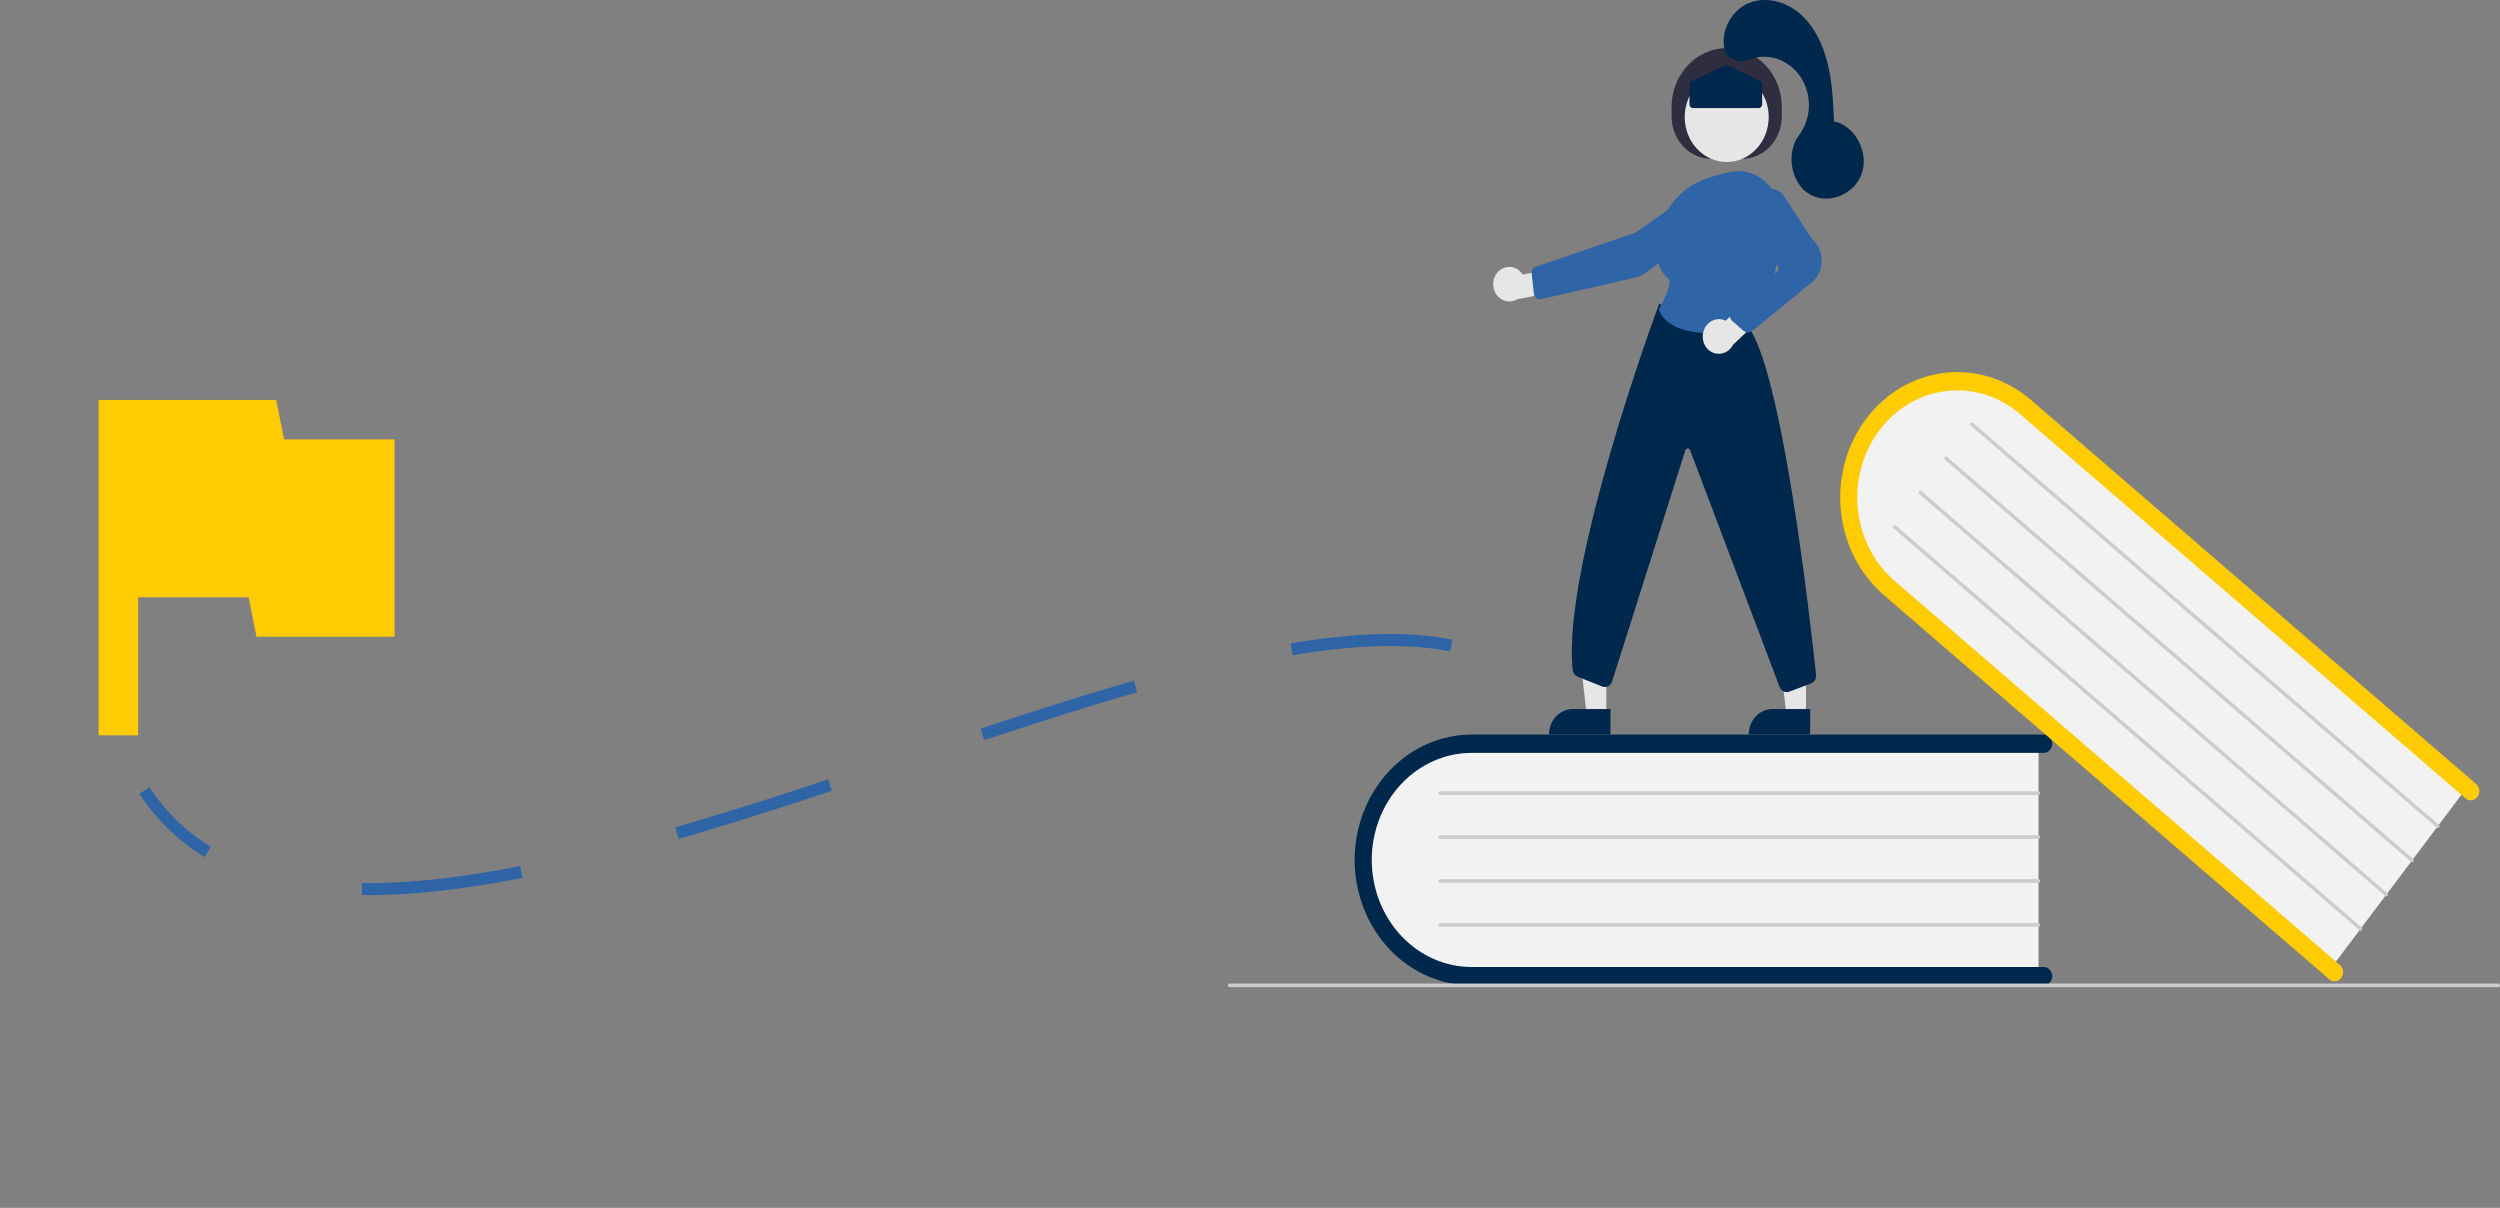
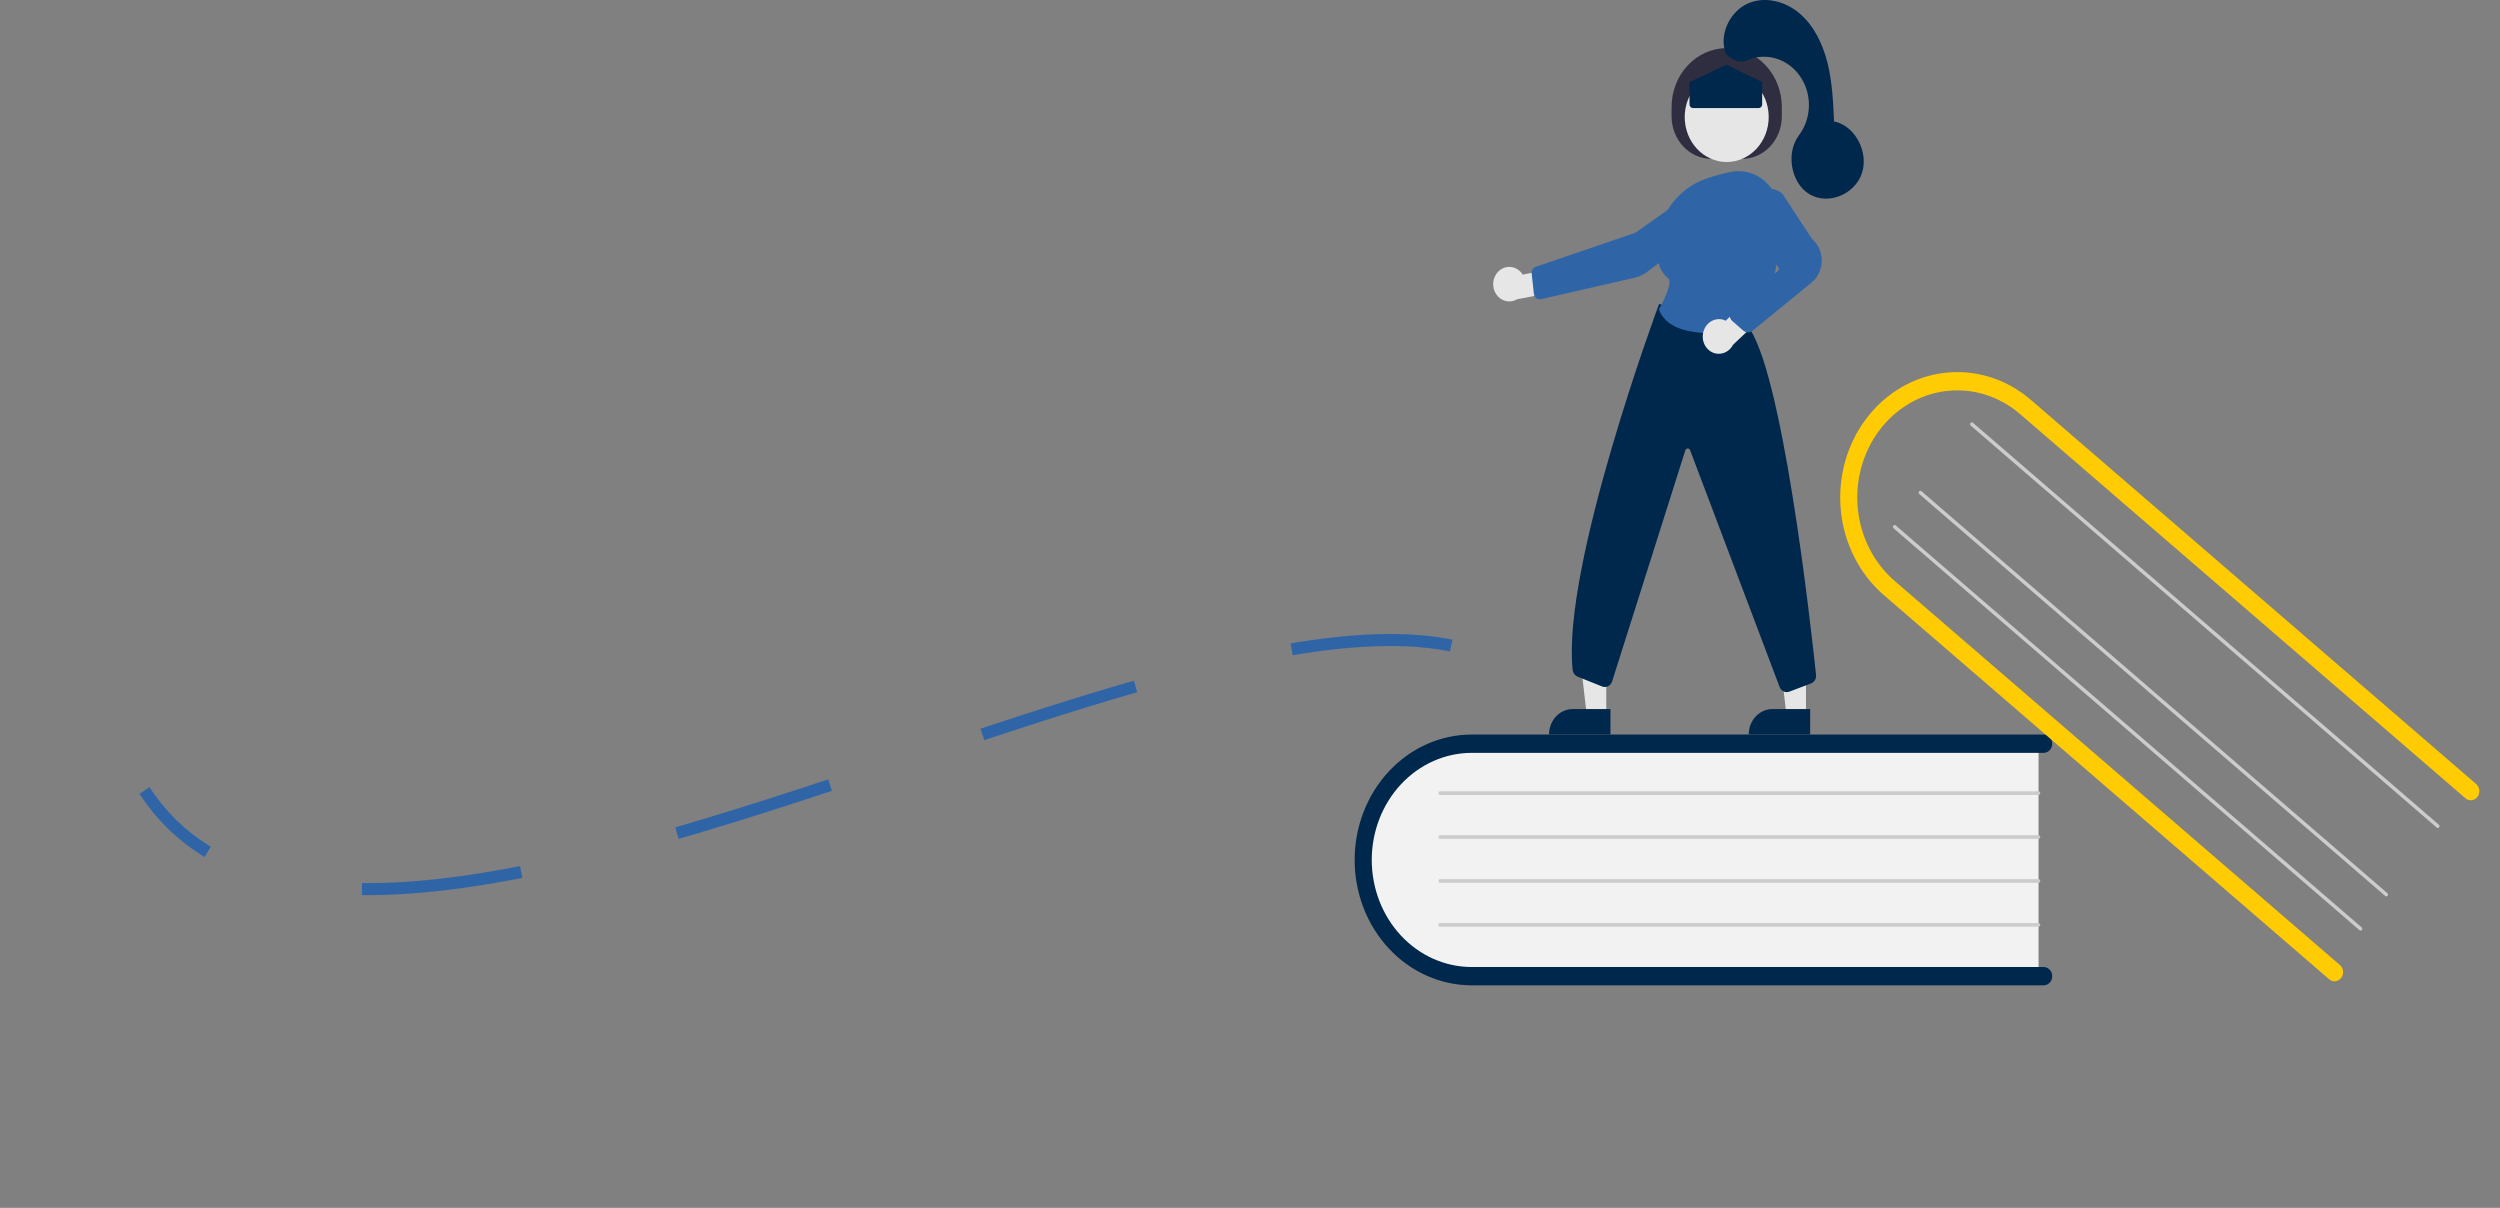
<svg xmlns="http://www.w3.org/2000/svg" width="623" height="301" viewBox="0 0 623 301" fill="none">
  <rect x="0" y="0" width="623" height="301" fill="#808080" stroke="none" />
  <path d="M393.398 224.68C415.354 48.294 101.292 296.887 36 197" stroke="#2F65A7" stroke-width="3" stroke-dasharray="40 40" />
  <g clip-path="url(#clip0_20_312)">
    <path d="M508.008 184.419V243.719H369.236C353.425 243.719 340.561 230.418 340.561 214.069C340.561 197.72 353.425 184.419 369.236 184.419H508.008Z" fill="#F2F2F2" />
    <path d="M511.417 243.263C511.417 243.868 511.192 244.448 510.793 244.876C510.393 245.303 509.851 245.544 509.286 245.544H366.764C359.024 245.544 351.6 242.252 346.127 236.392C340.653 230.532 337.578 222.584 337.578 214.297C337.578 206.01 340.653 198.062 346.127 192.202C351.6 186.342 359.024 183.05 366.764 183.05H509.286C509.851 183.05 510.393 183.29 510.793 183.718C511.192 184.146 511.417 184.726 511.417 185.331C511.417 185.936 511.192 186.516 510.793 186.944C510.393 187.371 509.851 187.612 509.286 187.612H366.764C360.154 187.612 353.814 190.423 349.139 195.428C344.465 200.432 341.839 207.22 341.839 214.297C341.839 221.374 344.465 228.162 349.139 233.166C353.814 238.171 360.154 240.982 366.764 240.982H509.286C509.851 240.982 510.393 241.223 510.793 241.65C511.192 242.078 511.417 242.658 511.417 243.263Z" fill="#00274C" />
    <path d="M508.008 198.103H358.882C358.769 198.103 358.661 198.055 358.581 197.97C358.501 197.884 358.456 197.768 358.456 197.647C358.456 197.526 358.501 197.41 358.581 197.325C358.661 197.239 358.769 197.191 358.882 197.191H508.008C508.121 197.191 508.23 197.239 508.31 197.325C508.389 197.41 508.434 197.526 508.434 197.647C508.434 197.768 508.389 197.884 508.31 197.97C508.23 198.055 508.121 198.103 508.008 198.103Z" fill="#CCCCCC" />
    <path d="M508.008 209.051H358.882C358.769 209.051 358.661 209.003 358.581 208.918C358.501 208.832 358.456 208.716 358.456 208.595C358.456 208.474 358.501 208.358 358.581 208.273C358.661 208.187 358.769 208.139 358.882 208.139H508.008C508.121 208.139 508.23 208.187 508.31 208.273C508.389 208.358 508.434 208.474 508.434 208.595C508.434 208.716 508.389 208.832 508.31 208.918C508.23 209.003 508.121 209.051 508.008 209.051Z" fill="#CCCCCC" />
    <path d="M508.008 219.999H358.882C358.769 219.999 358.661 219.951 358.581 219.865C358.501 219.78 358.456 219.664 358.456 219.543C358.456 219.422 358.501 219.306 358.581 219.22C358.661 219.135 358.769 219.087 358.882 219.087H508.008C508.121 219.087 508.23 219.135 508.31 219.22C508.389 219.306 508.434 219.422 508.434 219.543C508.434 219.664 508.389 219.78 508.31 219.865C508.23 219.951 508.121 219.999 508.008 219.999Z" fill="#CCCCCC" />
    <path d="M508.008 230.947H358.882C358.769 230.947 358.661 230.899 358.581 230.813C358.501 230.728 358.456 230.612 358.456 230.491C358.456 230.37 358.501 230.254 358.581 230.168C358.661 230.082 358.769 230.034 358.882 230.034H508.008C508.121 230.034 508.23 230.082 508.31 230.168C508.389 230.254 508.434 230.37 508.434 230.491C508.434 230.612 508.389 230.728 508.31 230.813C508.23 230.899 508.121 230.947 508.008 230.947Z" fill="#CCCCCC" />
-     <path d="M615.259 195.581L580.506 241.757L472.447 148.541C460.135 137.921 457.913 118.922 467.494 106.191C477.075 93.461 494.888 91.744 507.2 102.365L615.259 195.581Z" fill="#F2F2F2" />
    <path d="M583.428 243.692C583.073 244.163 582.558 244.463 581.997 244.528C581.435 244.593 580.872 244.416 580.432 244.037L469.453 148.302C463.425 143.102 459.574 135.552 458.746 127.312C457.918 119.073 460.182 110.819 465.038 104.365C469.895 97.912 476.947 93.789 484.643 92.903C492.339 92.016 500.049 94.439 506.077 99.639L617.056 195.374C617.274 195.562 617.455 195.794 617.59 196.057C617.724 196.32 617.808 196.609 617.839 196.906C617.869 197.204 617.843 197.506 617.765 197.793C617.686 198.081 617.555 198.349 617.379 198.582C617.204 198.815 616.987 199.009 616.741 199.153C616.496 199.296 616.226 199.387 615.948 199.419C615.669 199.451 615.388 199.424 615.119 199.339C614.851 199.255 614.601 199.114 614.383 198.926L503.404 103.191C500.855 100.991 497.926 99.35 494.785 98.361C491.644 97.373 488.352 97.057 485.096 97.431C481.841 97.805 478.686 98.862 475.813 100.542C472.939 102.222 470.403 104.491 468.348 107.221C466.294 109.95 464.762 113.086 463.84 116.45C462.918 119.813 462.625 123.338 462.975 126.823C463.326 130.308 464.315 133.685 465.885 136.761C467.455 139.837 469.576 142.551 472.126 144.75L583.105 240.485C583.545 240.864 583.826 241.416 583.887 242.017C583.947 242.618 583.782 243.221 583.428 243.692Z" fill="#FFCB03" />
    <path d="M607.239 206.237L491.117 106.066C491.074 106.028 491.037 105.982 491.011 105.929C490.984 105.877 490.967 105.819 490.961 105.76C490.955 105.7 490.96 105.64 490.976 105.582C490.992 105.525 491.018 105.471 491.053 105.425C491.088 105.378 491.131 105.339 491.18 105.31C491.229 105.282 491.283 105.264 491.339 105.257C491.395 105.251 491.451 105.256 491.505 105.273C491.558 105.29 491.608 105.318 491.652 105.356L607.774 205.527C607.817 205.564 607.854 205.611 607.88 205.663C607.907 205.716 607.924 205.774 607.93 205.833C607.936 205.893 607.931 205.953 607.916 206.011C607.9 206.068 607.874 206.122 607.839 206.169C607.803 206.215 607.76 206.254 607.711 206.283C607.662 206.312 607.608 206.33 607.552 206.336C607.496 206.342 607.44 206.337 607.386 206.32C607.333 206.303 607.283 206.275 607.239 206.237Z" fill="#CCCCCC" />
-     <path d="M600.823 214.762L484.701 114.591C484.613 114.515 484.557 114.405 484.545 114.284C484.533 114.164 484.566 114.044 484.637 113.95C484.708 113.856 484.811 113.795 484.923 113.782C485.035 113.769 485.148 113.805 485.236 113.88L601.358 214.052C601.401 214.089 601.438 214.136 601.465 214.188C601.491 214.241 601.508 214.298 601.514 214.358C601.52 214.418 601.515 214.478 601.5 214.536C601.484 214.593 601.458 214.647 601.423 214.693C601.387 214.74 601.344 214.779 601.295 214.808C601.246 214.836 601.192 214.854 601.136 214.861C601.08 214.867 601.024 214.862 600.97 214.845C600.917 214.828 600.867 214.8 600.823 214.762Z" fill="#CCCCCC" />
    <path d="M594.407 223.287L478.285 123.116C478.197 123.04 478.141 122.93 478.129 122.809C478.117 122.689 478.15 122.569 478.221 122.474C478.292 122.38 478.395 122.32 478.507 122.307C478.62 122.294 478.732 122.329 478.82 122.405L594.942 222.577C594.985 222.614 595.022 222.661 595.048 222.713C595.075 222.766 595.092 222.823 595.098 222.883C595.104 222.943 595.099 223.003 595.083 223.06C595.068 223.118 595.041 223.171 595.006 223.218C594.971 223.265 594.928 223.303 594.879 223.332C594.83 223.361 594.776 223.379 594.72 223.385C594.664 223.392 594.608 223.386 594.555 223.37C594.501 223.353 594.451 223.325 594.407 223.287Z" fill="#CCCCCC" />
    <path d="M587.991 231.812L471.87 131.64C471.826 131.603 471.79 131.556 471.763 131.504C471.736 131.451 471.719 131.394 471.713 131.334C471.707 131.274 471.712 131.214 471.728 131.157C471.744 131.099 471.77 131.046 471.805 130.999C471.84 130.952 471.884 130.914 471.933 130.885C471.982 130.856 472.036 130.838 472.091 130.832C472.147 130.825 472.203 130.831 472.257 130.848C472.311 130.864 472.361 130.892 472.404 130.93L588.526 231.101C588.57 231.139 588.606 231.185 588.633 231.238C588.66 231.29 588.677 231.348 588.683 231.408C588.689 231.467 588.684 231.528 588.668 231.585C588.652 231.643 588.626 231.696 588.591 231.743C588.556 231.79 588.512 231.829 588.463 231.857C588.414 231.886 588.36 231.904 588.304 231.91C588.249 231.917 588.193 231.911 588.139 231.894C588.085 231.877 588.035 231.849 587.991 231.812Z" fill="#CCCCCC" />
-     <path d="M622.574 246H306.426C306.313 246 306.205 245.952 306.125 245.866C306.045 245.781 306 245.665 306 245.544C306 245.423 306.045 245.307 306.125 245.221C306.205 245.136 306.313 245.088 306.426 245.088H622.574C622.687 245.088 622.795 245.136 622.875 245.221C622.955 245.307 623 245.423 623 245.544C623 245.665 622.955 245.781 622.875 245.866C622.795 245.952 622.687 246 622.574 246Z" fill="#CCCCCC" />
    <path d="M450.048 178.186L445.177 178.185L442.861 158.07L450.05 158.071L450.048 178.186Z" fill="#E6E6E6" />
    <path d="M441.697 176.695H451.091V183.027H435.783C435.783 182.196 435.936 181.372 436.233 180.604C436.53 179.836 436.966 179.138 437.515 178.55C438.064 177.962 438.716 177.495 439.434 177.177C440.152 176.859 440.921 176.695 441.697 176.695Z" fill="#00274C" />
    <path d="M400.284 178.186L395.413 178.185L393.097 158.07L400.286 158.071L400.284 178.186Z" fill="#E6E6E6" />
    <path d="M391.934 176.695H401.328V183.027H386.02C386.02 182.196 386.173 181.372 386.47 180.604C386.767 179.836 387.203 179.138 387.752 178.55C388.301 177.962 388.953 177.495 389.671 177.177C390.388 176.859 391.158 176.695 391.934 176.695Z" fill="#00274C" />
    <path d="M416.554 28.981V26.7C416.554 22.799 418.002 19.057 420.579 16.298C423.156 13.539 426.651 11.989 430.295 11.989C433.939 11.989 437.435 13.539 440.011 16.298C442.588 19.057 444.036 22.799 444.036 26.7V28.981C444.036 31.794 442.992 34.492 441.135 36.481C439.277 38.469 436.757 39.587 434.13 39.587H426.46C425.16 39.587 423.871 39.313 422.67 38.78C421.468 38.247 420.376 37.465 419.456 36.481C418.536 35.496 417.806 34.327 417.308 33.04C416.81 31.753 416.554 30.374 416.554 28.981Z" fill="#2F2E41" />
    <path d="M430.295 40.372C436.075 40.372 440.76 35.355 440.76 29.168C440.76 22.98 436.075 17.964 430.295 17.964C424.515 17.964 419.83 22.98 419.83 29.168C419.83 35.355 424.515 40.372 430.295 40.372Z" fill="#E6E6E6" />
    <path d="M373.373 67.674C373.798 67.244 374.305 66.92 374.86 66.723C375.414 66.527 376.002 66.463 376.582 66.536C377.162 66.609 377.72 66.817 378.217 67.146C378.714 67.474 379.137 67.916 379.457 68.439L388.428 66.622L390.789 72.189L378.087 74.564C377.231 75.082 376.227 75.246 375.265 75.024C374.304 74.802 373.452 74.21 372.871 73.361C372.29 72.511 372.02 71.463 372.113 70.415C372.205 69.367 372.654 68.392 373.373 67.674Z" fill="#E6E6E6" />
    <path d="M422.254 47.618L407.543 57.993L382.721 66.479C382.392 66.592 382.109 66.824 381.922 67.135C381.735 67.446 381.654 67.816 381.693 68.184L382.235 73.177C382.259 73.398 382.325 73.612 382.431 73.803C382.536 73.995 382.678 74.161 382.847 74.291C383.016 74.42 383.208 74.511 383.412 74.556C383.615 74.602 383.825 74.601 384.028 74.554L407.39 69.193C408.521 68.935 409.59 68.431 410.531 67.713L427.057 55.124C427.656 54.665 428.135 54.048 428.445 53.333C428.755 52.618 428.888 51.829 428.829 51.043C428.769 50.255 428.518 49.499 428.101 48.847C427.684 48.195 427.116 47.67 426.453 47.325C425.789 46.979 425.053 46.825 424.317 46.876C423.581 46.927 422.87 47.183 422.254 47.618Z" fill="#2F65A7" />
    <path d="M445.264 172.478C444.89 172.478 444.524 172.361 444.211 172.142C443.898 171.924 443.651 171.612 443.501 171.245L421.17 112.172C421.118 112.044 421.031 111.936 420.92 111.863C420.808 111.79 420.679 111.755 420.549 111.763C420.418 111.77 420.293 111.821 420.191 111.907C420.088 111.993 420.012 112.111 419.974 112.245L401.756 169.754C401.679 170.022 401.551 170.27 401.382 170.483C401.212 170.696 401.003 170.87 400.769 170.993C400.534 171.117 400.278 171.187 400.017 171.201C399.756 171.215 399.494 171.171 399.25 171.073L393.14 168.62C392.809 168.488 392.518 168.261 392.3 167.962C392.082 167.664 391.946 167.307 391.906 166.93C389.158 141.298 413.125 76.597 413.367 75.947L413.434 75.767L435.282 80.941L435.328 80.994C444.044 91.174 451.209 155.385 452.557 168.154C452.607 168.615 452.509 169.081 452.279 169.474C452.049 169.868 451.7 170.166 451.291 170.319L445.898 172.361C445.695 172.438 445.48 172.478 445.264 172.478Z" fill="#00274C" />
    <path d="M426.44 83.023C421.146 83.023 415.245 81.894 413.428 77.23L413.386 77.123L413.443 77.023C414.877 74.505 416.772 70.208 415.753 69.402C413.747 67.814 412.773 65.201 412.86 61.636C413.047 53.896 417.973 47.025 425.116 44.538C427.11 43.854 429.139 43.295 431.193 42.862C432.691 42.539 434.237 42.575 435.72 42.967C437.203 43.359 438.586 44.098 439.771 45.13C440.971 46.17 441.94 47.481 442.611 48.969C443.281 50.457 443.634 52.086 443.647 53.738C443.722 62.009 442.532 73.528 436.441 81.436C436.155 81.803 435.758 82.051 435.319 82.135C432.388 82.702 429.418 83 426.44 83.023Z" fill="#2F65A7" />
    <path d="M424.471 82.714C424.759 81.608 425.443 80.668 426.375 80.098C427.307 79.529 428.411 79.377 429.447 79.674C429.658 79.737 429.865 79.819 430.064 79.919L436.875 73.282L441.612 76.699L431.871 85.927C431.432 86.776 430.739 87.443 429.904 87.823C429.069 88.202 428.14 88.271 427.264 88.019C426.754 87.87 426.276 87.614 425.859 87.265C425.442 86.917 425.094 86.484 424.834 85.99C424.574 85.497 424.408 84.953 424.346 84.391C424.284 83.829 424.326 83.259 424.471 82.714Z" fill="#E6E6E6" />
    <path d="M435.603 82.824C435.161 82.825 434.732 82.661 434.39 82.361L431.704 80.011C431.48 79.815 431.301 79.567 431.179 79.287C431.057 79.006 430.996 78.699 431 78.39C431.005 78.08 431.075 77.776 431.204 77.499C431.334 77.223 431.521 76.981 431.751 76.793L443.017 67.542C443.15 67.432 443.238 67.27 443.26 67.091C443.283 66.912 443.239 66.731 443.137 66.586L436.184 56.744C435.376 55.605 434.971 54.196 435.04 52.767C435.109 51.338 435.648 49.982 436.562 48.938C437.524 47.825 438.842 47.14 440.254 47.019C441.666 46.898 443.068 47.35 444.183 48.285L444.227 48.334L451.489 59.466C452.274 60.125 452.906 60.969 453.336 61.933C453.766 62.897 453.982 63.955 453.967 65.023C453.952 66.091 453.707 67.141 453.25 68.091C452.794 69.04 452.138 69.865 451.335 70.498L436.744 82.422C436.413 82.683 436.013 82.824 435.603 82.824Z" fill="#2F65A7" />
    <path d="M421.025 26.016V20.457L430.295 16.124L439.134 20.457V26.016C439.134 26.258 439.044 26.49 438.884 26.661C438.724 26.832 438.507 26.928 438.281 26.928H421.878C421.652 26.928 421.435 26.832 421.275 26.661C421.115 26.49 421.025 26.258 421.025 26.016Z" fill="#00274C" />
    <path d="M429.869 12.727C428.506 8.056 431.369 2.704 435.6 0.855C439.832 -0.994 444.895 0.299 448.465 3.353C452.036 6.407 454.251 10.982 455.425 15.711C456.599 20.44 456.822 25.371 457.038 30.258C462.237 31.281 465.774 37.883 463.973 43.203C462.172 48.524 455.506 51.167 450.902 48.386C446.298 45.605 444.965 38.13 448.287 33.728C449.86 31.646 450.738 29.061 450.783 26.384C450.828 23.706 450.038 21.089 448.537 18.947C447.036 16.805 444.91 15.26 442.497 14.557C440.083 13.854 437.52 14.034 435.212 15.067C432.65 16.214 429.435 13.234 429.869 12.727Z" fill="#00274C" />
  </g>
  <mask id="mask0_20_312" style="mask-type:alpha" maskUnits="userSpaceOnUse" x="0" y="80" width="118" height="118">
-     <rect y="80" width="118" height="118" fill="#D9D9D9" />
-   </mask>
+     </mask>
  <g mask="url(#mask0_20_312)">
    <path d="M24.583 183.25V99.667H68.833L70.8 109.5H98.333V158.667H63.916L61.95 148.833H34.416V183.25H24.583Z" fill="#FFCB03" />
  </g>
  <defs>
    <clipPath id="clip0_20_312">
      <rect width="317" height="246" fill="white" transform="translate(306)" />
    </clipPath>
  </defs>
</svg>